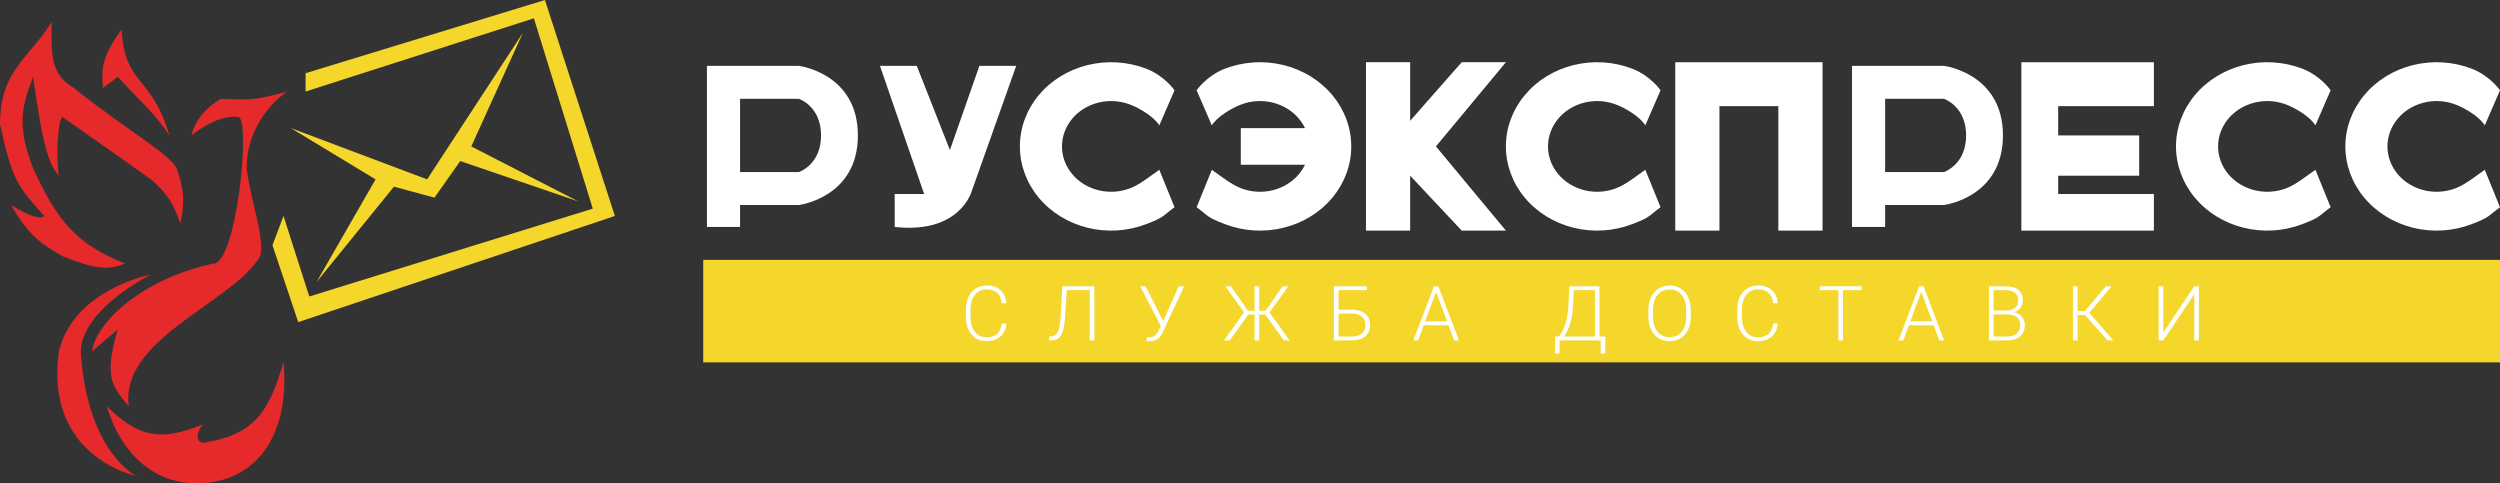
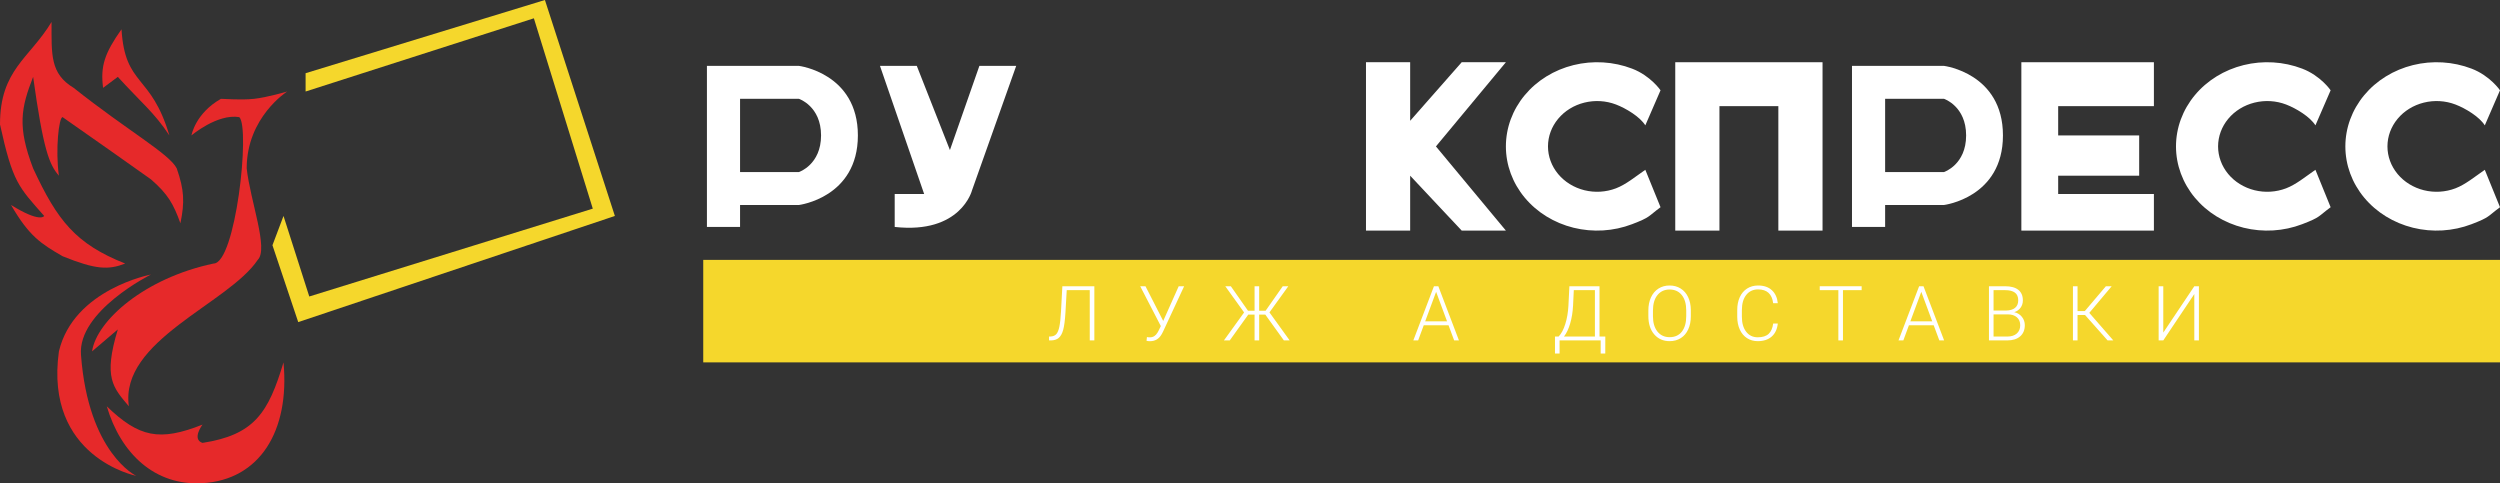
<svg xmlns="http://www.w3.org/2000/svg" width="300" height="58" viewBox="0 0 300 58" fill="none">
  <rect x="0" y="0" width="300" height="58" fill="#333333" stroke="none" />
-   <path d="M140.943 10.835C140.943 10.835 139.756 9.087 137.528 8.236C135.301 7.385 132.832 7.236 130.503 7.811C128.174 8.387 126.117 9.655 124.649 11.42C123.181 13.184 122.386 15.346 122.386 17.57C122.386 19.794 123.181 21.955 124.649 23.72C126.117 25.484 128.174 26.752 130.503 27.328C132.832 27.904 135.301 27.754 137.528 26.903C139.756 26.052 139.422 25.988 140.943 24.866L139.117 20.376C137.901 21.218 136.796 22.14 135.596 22.599C134.395 23.057 133.065 23.138 131.81 22.828C130.555 22.517 129.447 21.834 128.656 20.884C127.865 19.933 127.436 18.768 127.436 17.57C127.436 16.371 127.865 15.207 128.656 14.256C129.447 13.305 130.555 12.622 131.81 12.312C133.065 12.001 134.395 12.082 135.596 12.54C136.796 12.999 138.468 14.006 139.117 15.044L140.943 10.835Z" fill="#ffffff" />
  <path d="M199.264 10.835C199.264 10.835 198.077 9.087 195.849 8.236C193.622 7.385 191.153 7.236 188.824 7.811C186.495 8.387 184.438 9.655 182.97 11.42C181.502 13.184 180.707 15.346 180.707 17.57C180.707 19.794 181.502 21.955 182.97 23.72C184.438 25.484 186.495 26.752 188.824 27.328C191.153 27.904 193.622 27.754 195.849 26.903C198.077 26.052 197.743 25.988 199.264 24.866L197.438 20.376C196.222 21.218 195.117 22.14 193.917 22.599C192.717 23.057 191.386 23.138 190.131 22.828C188.876 22.517 187.768 21.834 186.977 20.884C186.186 19.933 185.758 18.768 185.758 17.57C185.758 16.371 186.186 15.207 186.977 14.256C187.768 13.305 188.876 12.622 190.131 12.312C191.386 12.001 192.717 12.082 193.917 12.54C195.117 12.999 196.789 14.006 197.438 15.044L199.264 10.835Z" fill="#ffffff" />
  <path d="M279.676 10.835C279.676 10.835 278.489 9.087 276.262 8.236C274.035 7.385 271.565 7.236 269.236 7.811C266.908 8.387 264.85 9.655 263.382 11.42C261.915 13.184 261.119 15.346 261.119 17.57C261.119 19.794 261.915 21.955 263.382 23.72C264.85 25.484 266.908 26.752 269.236 27.328C271.565 27.904 274.035 27.754 276.262 26.903C278.489 26.052 278.155 25.988 279.676 24.866L277.851 20.376C276.634 21.218 275.529 22.14 274.329 22.599C273.129 23.057 271.798 23.138 270.544 22.828C269.289 22.517 268.18 21.834 267.389 20.884C266.599 19.933 266.17 18.768 266.17 17.57C266.17 16.371 266.599 15.207 267.389 14.256C268.18 13.305 269.289 12.622 270.544 12.312C271.798 12.001 273.129 12.082 274.329 12.54C275.529 12.999 277.201 14.006 277.851 15.044L279.676 10.835Z" fill="#ffffff" />
  <path d="M300 10.835C300 10.835 298.813 9.087 296.586 8.236C294.359 7.385 291.889 7.236 289.56 7.811C287.232 8.387 285.174 9.655 283.706 11.42C282.239 13.184 281.443 15.346 281.443 17.57C281.443 19.794 282.239 21.955 283.706 23.72C285.174 25.484 287.232 26.752 289.56 27.328C291.889 27.904 294.359 27.754 296.586 26.903C298.813 26.052 298.479 25.988 300 24.866L298.175 20.376C296.958 21.218 295.853 22.14 294.653 22.599C293.453 23.057 292.122 23.138 290.868 22.828C289.613 22.517 288.504 21.834 287.713 20.884C286.923 19.933 286.494 18.768 286.494 17.57C286.494 16.371 286.923 15.207 287.713 14.256C288.504 13.305 289.613 12.622 290.868 12.312C292.122 12.001 293.453 12.082 294.653 12.54C295.853 12.999 297.525 14.006 298.175 15.044L300 10.835Z" fill="#ffffff" />
  <path fill-rule="evenodd" clip-rule="evenodd" d="M84.831 27.233V7.906H95.876C95.876 7.906 102.946 8.785 102.946 16.252C102.946 23.719 95.876 24.598 95.876 24.598H88.807V27.233H84.831ZM95.876 11.86H88.807V20.644H95.876C95.876 20.644 98.527 19.766 98.527 16.252C98.527 12.738 95.876 11.86 95.876 11.86Z" fill="#ffffff" />
  <path fill-rule="evenodd" clip-rule="evenodd" d="M222.239 27.233V7.906H233.284C233.284 7.906 240.354 8.785 240.354 16.252C240.354 23.719 233.284 24.598 233.284 24.598H226.215V27.233H222.239ZM233.284 11.86H226.215V20.644H233.284C233.284 20.644 235.935 19.766 235.935 16.252C235.935 12.738 233.284 11.86 233.284 11.86Z" fill="#ffffff" />
  <path d="M110.015 7.906H105.597L110.898 23.28H107.364V27.233C115.317 28.111 116.642 22.84 116.642 22.84L121.944 7.906H117.526L113.991 18.009L110.015 7.906Z" fill="#ffffff" />
-   <path d="M143.594 10.835C143.594 10.835 144.781 9.087 147.008 8.236C149.235 7.385 151.705 7.236 154.033 7.811C156.362 8.387 158.42 9.655 159.887 11.42C161.355 13.184 162.15 15.346 162.15 17.57C162.15 19.794 161.355 21.955 159.887 23.72C158.42 25.484 156.362 26.752 154.033 27.328C151.705 27.904 149.235 27.754 147.008 26.903C144.781 26.052 145.115 25.988 143.594 24.866L145.419 20.376C146.636 21.218 147.74 22.14 148.941 22.599C150.141 23.057 151.471 23.138 152.726 22.828C153.981 22.517 155.09 21.834 155.88 20.884C156.169 20.537 156.409 20.161 156.598 19.766L148.895 19.766V15.373H156.598C156.409 14.978 156.169 14.603 155.88 14.256C155.09 13.305 153.981 12.622 152.726 12.312C151.471 12.001 150.141 12.082 148.941 12.54C147.74 12.999 146.068 14.006 145.419 15.044L143.594 10.835Z" fill="#ffffff" />
  <path d="M163.918 7.467H169.219V14.495L175.405 7.467H180.707L172.312 17.57L180.707 27.672H175.405L169.219 21.084V27.672H163.918V7.467Z" fill="#ffffff" />
  <path d="M201.031 7.467H206.333H213.402H218.704V27.672H213.402V12.738L206.333 12.738V27.672H201.031V7.467Z" fill="#ffffff" />
  <path d="M242.563 7.467H258.468V12.738H246.981V16.252H256.701V21.084H246.981V23.28H258.468V27.672H247.865H242.563V7.467Z" fill="#ffffff" />
  <rect x="84.389" y="31.186" width="215.611" height="12.299" fill="#F5D72C" />
-   <path d="M120.773 38.823C120.698 39.507 120.451 40.031 120.032 40.394C119.616 40.757 119.061 40.939 118.366 40.939C117.881 40.939 117.451 40.818 117.077 40.577C116.706 40.336 116.418 39.995 116.215 39.555C116.011 39.111 115.908 38.605 115.905 38.037V37.193C115.905 36.616 116.007 36.104 116.21 35.657C116.414 35.211 116.706 34.867 117.086 34.626C117.469 34.382 117.909 34.26 118.406 34.26C119.107 34.26 119.659 34.449 120.063 34.827C120.471 35.202 120.707 35.721 120.773 36.385H120.216C120.078 35.281 119.475 34.729 118.406 34.729C117.814 34.729 117.341 34.949 116.987 35.389C116.637 35.83 116.462 36.438 116.462 37.215V38.01C116.462 38.76 116.632 39.358 116.974 39.805C117.318 40.251 117.782 40.475 118.366 40.475C118.944 40.475 119.379 40.338 119.673 40.064C119.966 39.787 120.147 39.373 120.216 38.823H120.773Z" fill="#ffffff" />
  <path d="M131.322 34.349V40.85H130.77V34.818H128.008L127.855 37.506C127.796 38.467 127.703 39.166 127.577 39.604C127.454 40.038 127.278 40.354 127.047 40.55C126.819 40.744 126.51 40.844 126.117 40.85H125.884V40.385L126.064 40.381C126.372 40.366 126.604 40.269 126.76 40.091C126.915 39.912 127.035 39.623 127.119 39.224C127.206 38.823 127.273 38.203 127.321 37.367L127.483 34.349H131.322Z" fill="#ffffff" />
  <path d="M139.586 38.515L141.445 34.349H142.096L139.568 39.791L139.406 40.099C139.089 40.662 138.622 40.943 138.005 40.943C137.822 40.943 137.682 40.927 137.583 40.894L137.632 40.448C137.695 40.469 137.821 40.479 138.01 40.479C138.381 40.479 138.679 40.29 138.903 39.912L139.015 39.711L139.298 39.131L136.824 34.349H137.457L139.586 38.515Z" fill="#ffffff" />
  <path d="M151.837 37.756H151.101V40.85H150.548V37.756H149.789L147.571 40.85H146.87L149.291 37.492L147.032 34.349H147.701L149.758 37.287H150.548V34.349H151.101V37.287H151.873L153.93 34.349H154.595L152.336 37.488L154.761 40.85H154.065L151.837 37.756Z" fill="#ffffff" />
-   <path d="M164.012 34.818H160.626V37.171H162.247C162.693 37.171 163.08 37.245 163.406 37.394C163.732 37.54 163.981 37.751 164.151 38.028C164.325 38.302 164.412 38.626 164.412 39.001C164.412 39.576 164.219 40.028 163.833 40.358C163.446 40.686 162.912 40.85 162.229 40.85H160.069V34.349H164.012V34.818ZM160.626 37.639V40.385H162.243C162.749 40.385 163.144 40.262 163.428 40.015C163.713 39.765 163.855 39.424 163.855 38.992C163.855 38.582 163.717 38.256 163.442 38.014C163.166 37.77 162.78 37.645 162.283 37.639H160.626Z" fill="#ffffff" />
  <path d="M173.821 39.028H170.852L170.178 40.85H169.599L172.074 34.349H172.599L175.074 40.85H174.499L173.821 39.028ZM171.023 38.559H173.645L172.334 35.019L171.023 38.559Z" fill="#ffffff" />
  <path d="M191.942 40.385H192.638L192.633 42.426H192.081V40.85H187.15V42.426H186.598V40.385H187.033C187.366 40.04 187.633 39.537 187.837 38.876C188.044 38.212 188.168 37.486 188.21 36.697L188.327 34.349H191.942V40.385ZM187.675 40.385H191.389V34.818H188.856L188.767 36.68C188.728 37.453 188.612 38.166 188.421 38.818C188.232 39.47 187.984 39.992 187.675 40.385Z" fill="#ffffff" />
  <path d="M202.9 37.952C202.9 38.55 202.795 39.076 202.585 39.528C202.379 39.98 202.082 40.329 201.696 40.573C201.31 40.817 200.864 40.939 200.358 40.939C199.594 40.939 198.978 40.668 198.508 40.126C198.038 39.582 197.803 38.848 197.803 37.925V37.255C197.803 36.663 197.907 36.139 198.117 35.684C198.329 35.226 198.629 34.874 199.015 34.63C199.401 34.383 199.846 34.26 200.349 34.26C200.852 34.26 201.295 34.38 201.678 34.621C202.064 34.862 202.362 35.203 202.572 35.644C202.781 36.084 202.891 36.595 202.9 37.175V37.952ZM202.347 37.247C202.347 36.464 202.169 35.851 201.813 35.407C201.457 34.964 200.969 34.742 200.349 34.742C199.741 34.742 199.256 34.965 198.894 35.412C198.535 35.855 198.355 36.476 198.355 37.273V37.952C198.355 38.723 198.535 39.335 198.894 39.787C199.253 40.236 199.741 40.461 200.358 40.461C200.984 40.461 201.472 40.239 201.822 39.796C202.172 39.349 202.347 38.729 202.347 37.934V37.247Z" fill="#ffffff" />
  <path d="M213.337 38.823C213.262 39.507 213.015 40.031 212.596 40.394C212.18 40.757 211.624 40.939 210.93 40.939C210.445 40.939 210.015 40.818 209.641 40.577C209.27 40.336 208.982 39.995 208.779 39.555C208.575 39.111 208.472 38.605 208.469 38.037V37.193C208.469 36.616 208.57 36.104 208.774 35.657C208.978 35.211 209.27 34.867 209.65 34.626C210.033 34.382 210.473 34.26 210.97 34.26C211.671 34.26 212.223 34.449 212.627 34.827C213.034 35.202 213.271 35.721 213.337 36.385H212.78C212.642 35.281 212.039 34.729 210.97 34.729C210.377 34.729 209.904 34.949 209.551 35.389C209.201 35.83 209.026 36.438 209.026 37.215V38.01C209.026 38.76 209.196 39.358 209.537 39.805C209.882 40.251 210.346 40.475 210.93 40.475C211.507 40.475 211.943 40.338 212.237 40.064C212.53 39.787 212.711 39.373 212.78 38.823H213.337Z" fill="#ffffff" />
  <path d="M223.397 34.818H221.156V40.85H220.603V34.818H218.367V34.349H223.397V34.818Z" fill="#ffffff" />
  <path d="M232.042 39.028H229.073L228.4 40.85H227.82L230.295 34.349H230.82L233.295 40.85H232.72L232.042 39.028ZM229.244 38.559H231.867L230.555 35.019L229.244 38.559Z" fill="#ffffff" />
  <path d="M238.675 40.85V34.349H240.606C241.307 34.349 241.838 34.493 242.2 34.782C242.563 35.068 242.744 35.49 242.744 36.05C242.744 36.386 242.651 36.68 242.465 36.93C242.283 37.177 242.031 37.354 241.711 37.461C242.091 37.544 242.396 37.73 242.627 38.019C242.861 38.308 242.977 38.641 242.977 39.019C242.977 39.593 242.79 40.043 242.416 40.367C242.045 40.689 241.527 40.85 240.862 40.85H238.675ZM239.227 37.724V40.385H240.885C241.358 40.385 241.732 40.266 242.007 40.028C242.286 39.787 242.425 39.454 242.425 39.028C242.425 38.626 242.292 38.309 242.025 38.077C241.762 37.842 241.397 37.724 240.929 37.724H239.227ZM239.227 37.264H240.736C241.197 37.255 241.554 37.148 241.805 36.943C242.06 36.735 242.187 36.433 242.187 36.037C242.187 35.62 242.055 35.313 241.792 35.117C241.531 34.918 241.136 34.818 240.606 34.818H239.227V37.264Z" fill="#ffffff" />
  <path d="M250.203 37.8H249.305V40.85H248.753V34.349H249.305V37.331H250.176L252.705 34.349H253.401L250.715 37.546L253.598 40.85H252.911L250.203 37.8Z" fill="#ffffff" />
  <path d="M263.317 34.349H263.869V40.85H263.317V35.287L259.594 40.85H259.037V34.349H259.594V39.908L263.317 34.349Z" fill="#ffffff" />
  <path d="M0 14.934C0 8.346 3.535 7.028 6.186 2.635C6.186 6.589 6.016 8.839 8.837 10.542C15.298 15.672 20.324 18.448 21.208 20.205C22.106 22.792 22.177 24.234 21.649 26.794C20.828 24.517 20.181 23.314 18.115 21.523C14.514 18.969 12.422 17.488 7.511 14.056C7.069 14.056 6.628 17.961 7.069 21.084C5.909 19.748 5.196 17.981 3.976 9.224C2.522 12.955 2.059 15.182 3.976 20.205C6.889 26.481 9.084 29.272 15.022 31.625C13.02 32.404 11.508 32.367 7.511 30.747C4.936 29.259 3.503 28.361 1.325 24.598C4.86 26.794 5.302 25.915 5.302 25.915C2.209 22.401 1.535 21.912 0 14.934Z" fill="#E6292A" />
  <path d="M14.58 3.514C12.557 6.386 12.033 7.932 12.371 10.542L14.138 9.224C16.974 12.338 18.518 13.507 20.324 16.252C18.115 8.785 15.008 10.432 14.58 3.514Z" fill="#E6292A" />
  <path d="M26.51 11.86C23.417 13.617 22.975 16.252 22.975 16.252C22.975 16.252 26.068 13.617 28.719 14.056C30.044 15.373 28.277 31.625 25.626 31.625C17.304 33.383 11.583 38.502 11.046 42.167L14.138 39.532C12.374 45.35 13.565 46.495 15.464 48.756C14.328 40.85 27.393 36.457 30.928 31.186C32.253 29.869 30.044 24.158 29.602 20.205C29.602 14.056 34.462 10.981 34.462 10.981C34.462 10.981 32.068 11.689 30.486 11.86C28.942 12.026 26.951 11.86 26.51 11.86Z" fill="#E6292A" />
  <path d="M7.069 42.167C8.837 34.7 18.115 32.943 18.115 32.943C18.115 32.943 9.278 37.336 9.72 42.607C10.604 54.411 16.348 57.102 16.348 57.102C16.348 57.102 5.302 54.905 7.069 42.167Z" fill="#E6292A" />
  <path d="M24.3 50.952C19.154 52.996 16.688 52.491 12.813 48.756C14.484 54.398 18.544 58.315 24.3 57.98C31.132 57.583 34.793 51.767 34.021 43.485C32.205 49.534 30.536 52.18 24.3 53.148C22.975 52.709 24.3 50.952 24.3 50.952Z" fill="#E6292A" />
  <path d="M36.672 8.785V10.981L64.065 2.196L71.134 25.037L37.113 35.579L34.021 25.915L32.695 29.429L35.788 38.653L73.785 25.915L65.39 0L36.672 8.785Z" fill="#F5D72C" />
-   <path d="M51.252 21.523L34.904 15.373L45.066 21.523L37.997 33.822L47.275 22.401L52.136 23.719L55.228 19.327L69.367 24.158L56.554 17.57L62.739 3.953L51.252 21.523Z" fill="#F5D72C" />
</svg>